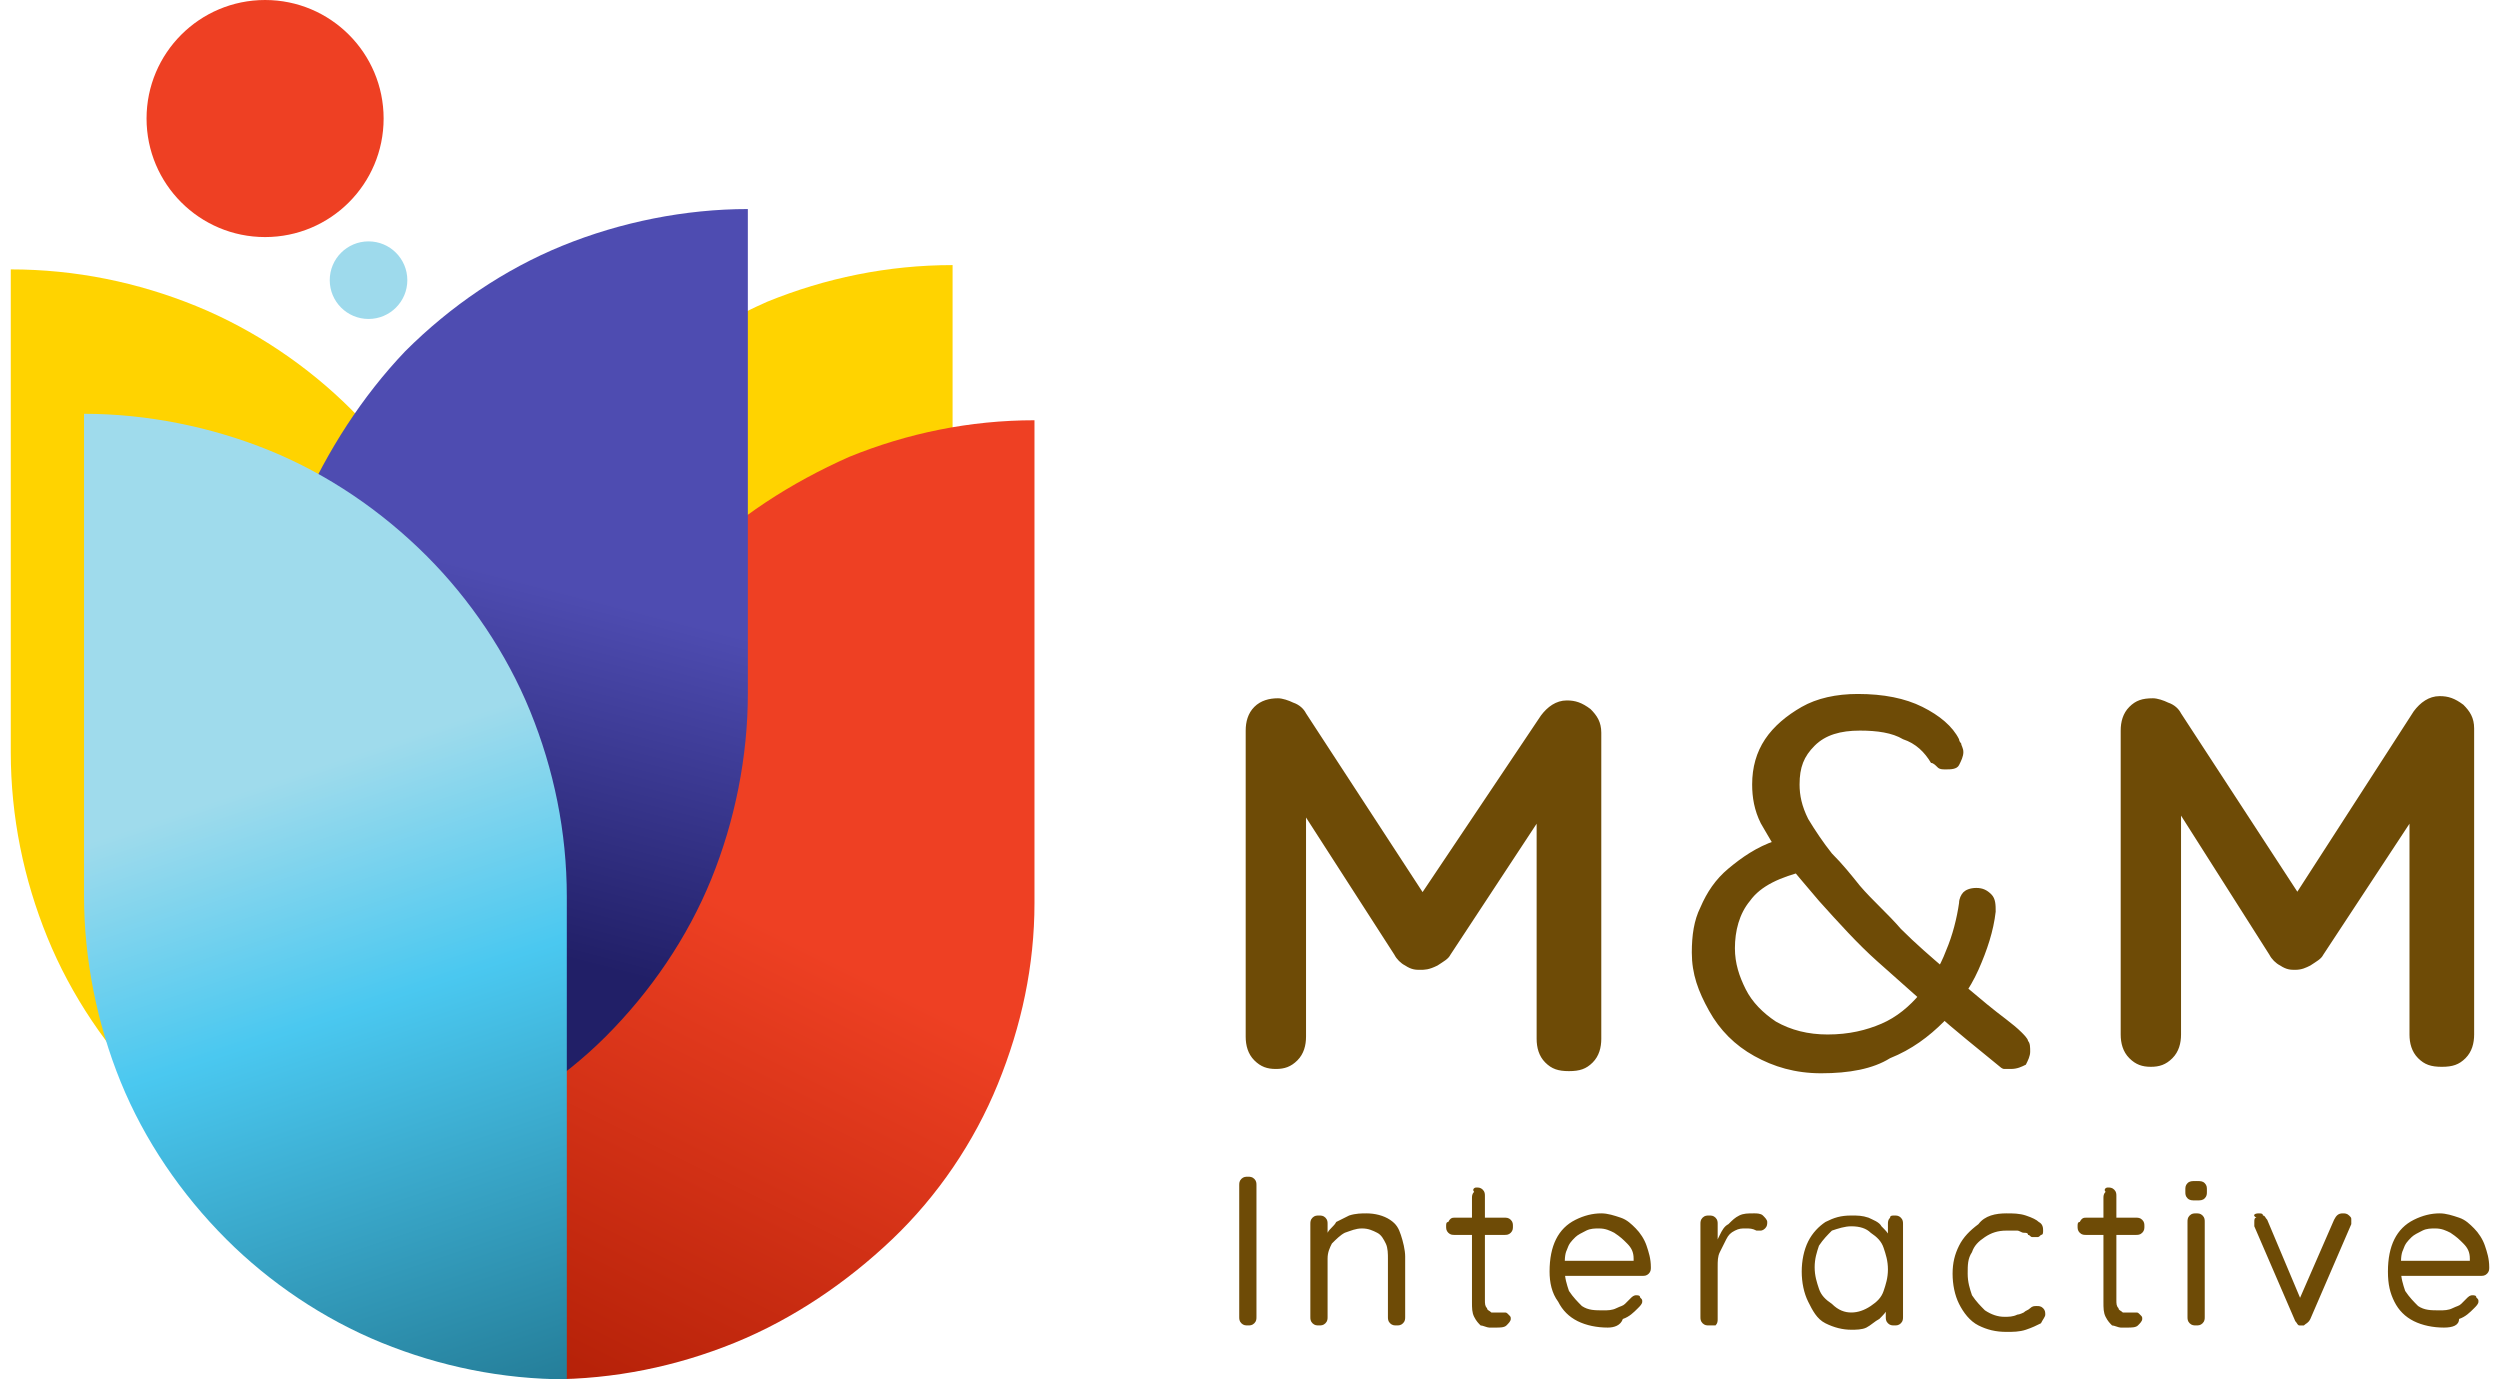
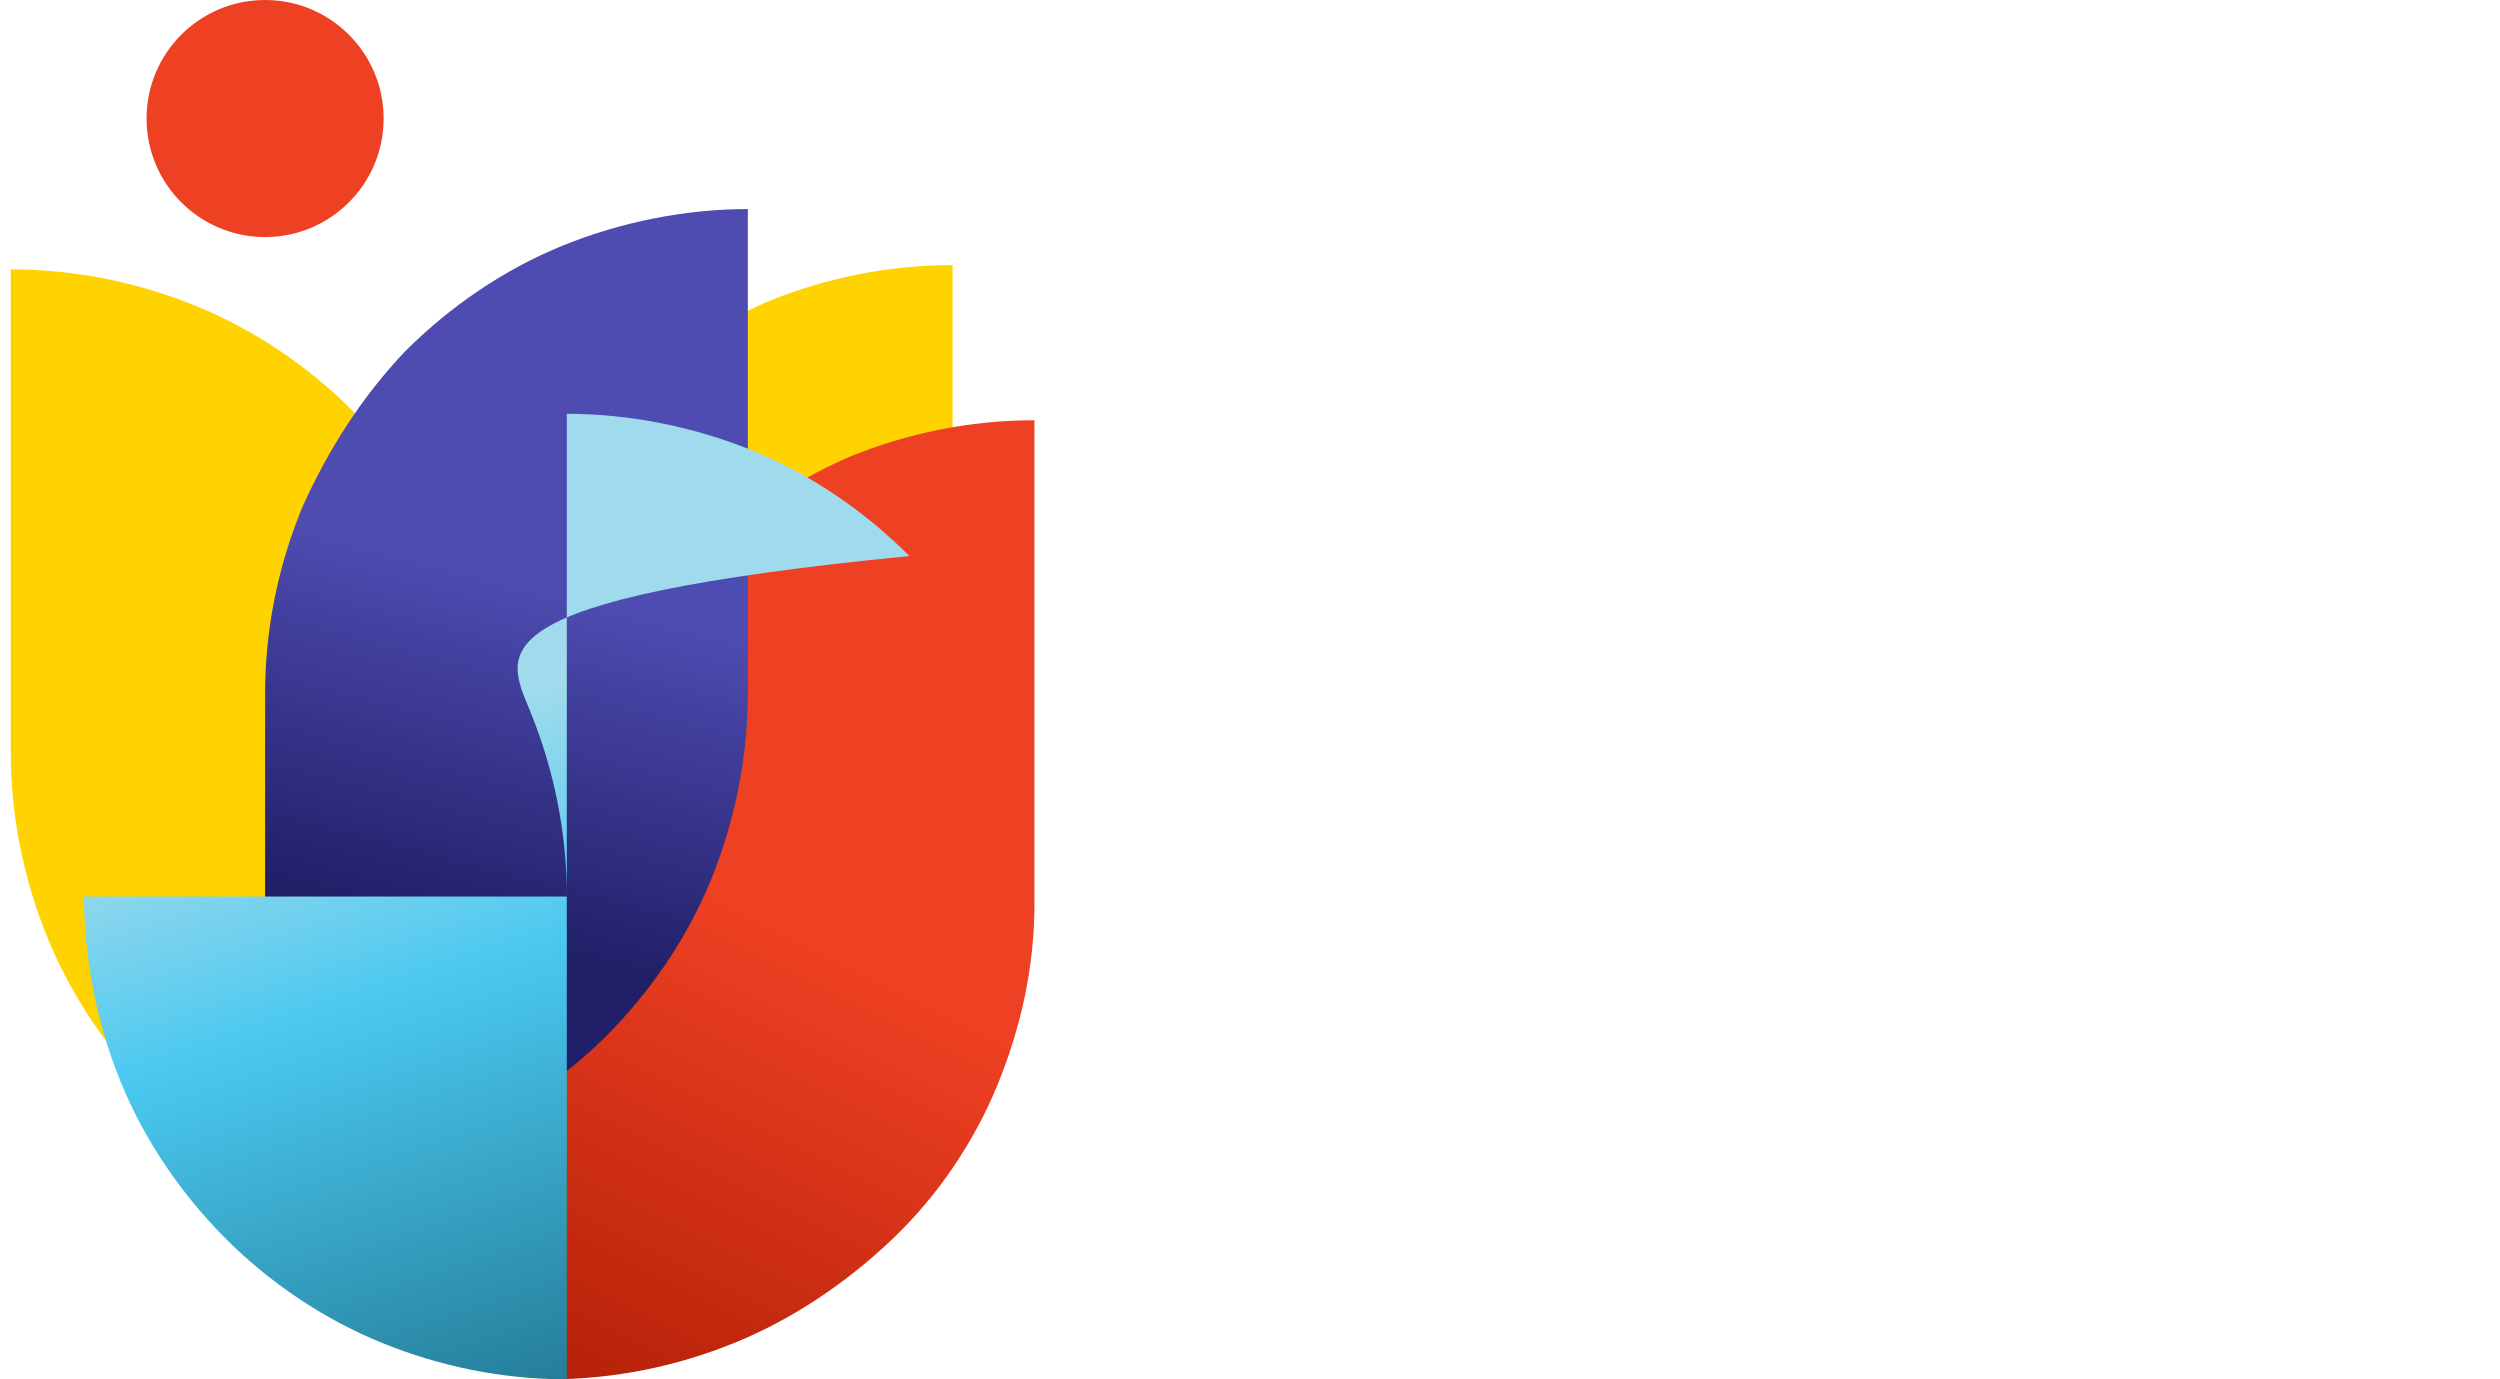
<svg xmlns="http://www.w3.org/2000/svg" version="1.1" id="Layer_1" x="0px" y="0px" width="116px" height="64px" viewBox="0 0 116 64" style="enable-background:new 0 0 116 64;" xml:space="preserve">
  <style type="text/css">
	.st0{fill-rule:evenodd;clip-rule:evenodd;fill:#FFD300;}
	.st1{fill-rule:evenodd;clip-rule:evenodd;fill:url(#SVGID_1_);}
	.st2{fill-rule:evenodd;clip-rule:evenodd;fill:url(#SVGID_00000168114209447668817550000012572558448916592526_);}
	.st3{fill-rule:evenodd;clip-rule:evenodd;fill:url(#SVGID_00000026861080857220669410000018113621823205613734_);}
	.st4{fill:#EE4023;}
	.st5{fill:#9EDAEC;}
	.st6{fill:#6E4B06;}
</style>
  <g>
    <path class="st0" d="M9.1,14.2c-2.7-1.1-5.6-1.7-8.6-1.7v22.4h22.4c0-2.9-0.6-5.9-1.7-8.6c-1.1-2.7-2.8-5.2-4.9-7.3   C14.3,17,11.8,15.3,9.1,14.2z M2.2,43.5c-1.1-2.7-1.7-5.6-1.7-8.6h22.4v22.4c-2.9,0-5.9-0.6-8.6-1.7c-2.7-1.1-5.2-2.8-7.3-4.9   C5,48.7,3.3,46.2,2.2,43.5z" />
    <path class="st0" d="M35.6,14c2.7-1.1,5.6-1.7,8.6-1.7v22.4H21.8c0-2.9,0.6-5.9,1.7-8.6c1.1-2.7,2.8-5.2,4.9-7.3   C30.4,16.8,32.9,15.2,35.6,14z M42.5,43.3c1.1-2.7,1.7-5.6,1.7-8.6H21.8v22.4c2.9,0,5.9-0.6,8.6-1.7c2.7-1.1,5.2-2.8,7.3-4.9   C39.7,48.5,41.3,46.1,42.5,43.3z" />
    <linearGradient id="SVGID_1_" gradientUnits="userSpaceOnUse" x1="25.761" y1="228.287" x2="36.029" y2="248.849" gradientTransform="matrix(1 0 0 -1 0 292)">
      <stop offset="0" style="stop-color:#B52108" />
      <stop offset="1" style="stop-color:#EE4023" />
    </linearGradient>
    <path class="st1" d="M34.1,62.3c-2.7,1.1-5.6,1.7-8.6,1.7V41.9h0c0,0,0-0.1,0-0.1v0h0c0-2.9,0.6-5.7,1.7-8.4   c1.1-2.7,2.8-5.2,4.9-7.3c2.1-2.1,4.6-3.7,7.3-4.9c2.7-1.1,5.6-1.7,8.6-1.7v22.3h0c0,0,0,0.1,0,0.1v0l0,0c0,2.9-0.6,5.7-1.7,8.4   c-1.1,2.7-2.8,5.2-4.9,7.2C39.3,59.5,36.8,61.2,34.1,62.3z" />
    <linearGradient id="SVGID_00000127009936865499180300000007399091854625192877_" gradientUnits="userSpaceOnUse" x1="20.732" y1="248.884" x2="25.374" y2="266.925" gradientTransform="matrix(1 0 0 -1 0 292)">
      <stop offset="0" style="stop-color:#211F67" />
      <stop offset="0.89" style="stop-color:#4E4CB1" />
    </linearGradient>
    <path style="fill-rule:evenodd;clip-rule:evenodd;fill:url(#SVGID_00000127009936865499180300000007399091854625192877_);" d="   M20.9,52.9c-2.7,1.1-5.6,1.7-8.6,1.7V32.2h22.4c0,2.9-0.6,5.9-1.7,8.6c-1.1,2.7-2.8,5.2-4.9,7.3C26.1,50.1,23.6,51.7,20.9,52.9z    M14,23.6c-1.1,2.7-1.7,5.6-1.7,8.6h22.4V9.7c-2.9,0-5.9,0.6-8.6,1.7c-2.7,1.1-5.2,2.8-7.3,4.9C16.8,18.4,15.2,20.9,14,23.6z" />
    <linearGradient id="SVGID_00000183937536656999518900000004127080090987360918_" gradientUnits="userSpaceOnUse" x1="23.54" y1="225.162" x2="12.331" y2="258.731" gradientTransform="matrix(1 0 0 -1 0 292)">
      <stop offset="0" style="stop-color:#217791" />
      <stop offset="0.599" style="stop-color:#4AC8F0" />
      <stop offset="0.917" style="stop-color:#9FDBEC" />
    </linearGradient>
-     <path style="fill-rule:evenodd;clip-rule:evenodd;fill:url(#SVGID_00000183937536656999518900000004127080090987360918_);" d="   M17.7,62.3c2.7,1.1,5.6,1.7,8.6,1.7V41.6H3.9c0,2.9,0.6,5.9,1.7,8.6c1.1,2.7,2.8,5.2,4.9,7.3C12.5,59.5,15,61.2,17.7,62.3z    M24.6,33c1.1,2.7,1.7,5.6,1.7,8.6H3.9V19.2c2.9,0,5.9,0.6,8.6,1.7c2.7,1.1,5.2,2.8,7.3,4.9C21.8,27.8,23.5,30.3,24.6,33z" />
+     <path style="fill-rule:evenodd;clip-rule:evenodd;fill:url(#SVGID_00000183937536656999518900000004127080090987360918_);" d="   M17.7,62.3c2.7,1.1,5.6,1.7,8.6,1.7V41.6H3.9c0,2.9,0.6,5.9,1.7,8.6c1.1,2.7,2.8,5.2,4.9,7.3C12.5,59.5,15,61.2,17.7,62.3z    M24.6,33c1.1,2.7,1.7,5.6,1.7,8.6V19.2c2.9,0,5.9,0.6,8.6,1.7c2.7,1.1,5.2,2.8,7.3,4.9C21.8,27.8,23.5,30.3,24.6,33z" />
    <circle class="st4" cx="12.3" cy="5.5" r="5.5" />
-     <circle class="st5" cx="17.1" cy="13" r="1.8" />
-     <path class="st6" d="M59.3,32.4c0.2,0,0.5,0.1,0.7,0.2c0.3,0.1,0.5,0.3,0.6,0.5l6,9.2l-1.2,0l6.1-9.1c0.3-0.4,0.7-0.7,1.2-0.7   c0.4,0,0.7,0.1,1.1,0.4c0.3,0.3,0.5,0.6,0.5,1.1v14.2c0,0.4-0.1,0.8-0.4,1.1c-0.3,0.3-0.6,0.4-1.1,0.4c-0.5,0-0.8-0.1-1.1-0.4   c-0.3-0.3-0.4-0.7-0.4-1.1V36.5l1,0.2l-5,7.6c-0.1,0.2-0.3,0.3-0.6,0.5C66.3,45,66.1,45,65.9,45c-0.2,0-0.4,0-0.7-0.2   c-0.2-0.1-0.4-0.3-0.5-0.5L60,37l0.6-1.3v12.4c0,0.4-0.1,0.8-0.4,1.1c-0.3,0.3-0.6,0.4-1,0.4c-0.4,0-0.7-0.1-1-0.4   c-0.3-0.3-0.4-0.7-0.4-1.1V33.9c0-0.4,0.1-0.8,0.4-1.1C58.5,32.5,58.9,32.4,59.3,32.4z M84.5,49.8c-1.2,0-2.2-0.3-3.1-0.8   c-0.9-0.5-1.6-1.2-2.1-2.1c-0.5-0.9-0.8-1.7-0.8-2.7c0-0.8,0.1-1.5,0.4-2.1c0.3-0.7,0.7-1.3,1.3-1.8c0.6-0.5,1.3-1,2.2-1.3l1.4,1.4   c-1.2,0.3-2.1,0.7-2.6,1.4c-0.5,0.6-0.7,1.4-0.7,2.2c0,0.7,0.2,1.3,0.5,1.9c0.3,0.6,0.8,1.1,1.4,1.5c0.7,0.4,1.5,0.6,2.4,0.6   c1,0,1.8-0.2,2.5-0.5c0.7-0.3,1.3-0.8,1.8-1.4c0.5-0.6,0.9-1.2,1.2-2c0.3-0.7,0.5-1.5,0.6-2.2c0-0.2,0.1-0.4,0.2-0.5   c0.1-0.1,0.3-0.2,0.6-0.2c0.3,0,0.5,0.1,0.7,0.3c0.2,0.2,0.2,0.5,0.2,0.8c-0.1,0.9-0.4,1.8-0.8,2.7c-0.4,0.9-1,1.7-1.6,2.4   c-0.7,0.7-1.5,1.3-2.5,1.7C86.9,49.6,85.8,49.8,84.5,49.8z M93.3,49.6c-0.1,0-0.2,0-0.3,0c-0.1,0-0.2-0.1-0.2-0.1   c-1.1-0.9-2.1-1.7-3-2.5c-0.9-0.8-1.8-1.6-2.7-2.4c-0.9-0.8-1.8-1.8-2.7-2.8c-0.6-0.7-1.1-1.3-1.6-1.9c-0.5-0.6-0.8-1.2-1.1-1.7   c-0.3-0.6-0.4-1.2-0.4-1.8c0-0.8,0.2-1.5,0.6-2.1c0.4-0.6,1-1.1,1.7-1.5c0.7-0.4,1.6-0.6,2.6-0.6c1.2,0,2.2,0.2,3,0.6   c0.8,0.4,1.4,0.9,1.7,1.5c0,0,0,0.1,0.1,0.2c0,0.1,0.1,0.2,0.1,0.4c0,0.2-0.1,0.4-0.2,0.6c-0.1,0.2-0.4,0.2-0.6,0.2   c-0.2,0-0.3,0-0.4-0.1c-0.1-0.1-0.2-0.2-0.3-0.2c-0.3-0.5-0.7-0.9-1.3-1.1c-0.5-0.3-1.2-0.4-2-0.4c-0.9,0-1.6,0.2-2.1,0.7   c-0.5,0.5-0.7,1-0.7,1.8c0,0.5,0.1,1,0.4,1.6c0.3,0.5,0.7,1.1,1.1,1.6c0.5,0.5,0.9,1,1.3,1.5c0.6,0.7,1.3,1.3,1.9,2   c0.7,0.7,1.4,1.3,2.1,1.9c0.7,0.6,1.3,1.1,1.9,1.6c0.6,0.5,1.2,0.9,1.6,1.3c0.1,0.1,0.3,0.3,0.3,0.4c0.1,0.1,0.1,0.3,0.1,0.5   c0,0.2-0.1,0.4-0.2,0.6C93.8,49.5,93.6,49.6,93.3,49.6z M99.9,32.4c0.2,0,0.5,0.1,0.7,0.2c0.3,0.1,0.5,0.3,0.6,0.5l6,9.2l-1.2,0   L112,33c0.3-0.4,0.7-0.7,1.2-0.7c0.4,0,0.7,0.1,1.1,0.4c0.3,0.3,0.5,0.6,0.5,1.1v14.2c0,0.4-0.1,0.8-0.4,1.1   c-0.3,0.3-0.6,0.4-1.1,0.4c-0.5,0-0.8-0.1-1.1-0.4c-0.3-0.3-0.4-0.7-0.4-1.1V36.5l1,0.2l-5,7.6c-0.1,0.2-0.3,0.3-0.6,0.5   c-0.2,0.1-0.4,0.2-0.7,0.2c-0.2,0-0.4,0-0.7-0.2c-0.2-0.1-0.4-0.3-0.5-0.5l-4.7-7.4l0.6-1.3v12.4c0,0.4-0.1,0.8-0.4,1.1   c-0.3,0.3-0.6,0.4-1,0.4c-0.4,0-0.7-0.1-1-0.4c-0.3-0.3-0.4-0.7-0.4-1.1V33.9c0-0.4,0.1-0.8,0.4-1.1C99.1,32.5,99.4,32.4,99.9,32.4   z M58.3,61.1c0,0.1,0,0.2-0.1,0.3c-0.1,0.1-0.2,0.1-0.3,0.1c-0.1,0-0.2,0-0.3-0.1c-0.1-0.1-0.1-0.2-0.1-0.3V55c0-0.1,0-0.2,0.1-0.3   c0.1-0.1,0.2-0.1,0.3-0.1c0.1,0,0.2,0,0.3,0.1c0.1,0.1,0.1,0.2,0.1,0.3V61.1z M63.4,56.3c0.4,0,0.8,0.1,1.1,0.3   c0.3,0.2,0.4,0.4,0.5,0.7c0.1,0.3,0.2,0.7,0.2,1v2.8c0,0.1,0,0.2-0.1,0.3c-0.1,0.1-0.2,0.1-0.3,0.1s-0.2,0-0.3-0.1   c-0.1-0.1-0.1-0.2-0.1-0.3v-2.7c0-0.2,0-0.5-0.1-0.7c-0.1-0.2-0.2-0.4-0.4-0.5c-0.2-0.1-0.4-0.2-0.7-0.2c-0.3,0-0.5,0.1-0.8,0.2   c-0.2,0.1-0.4,0.3-0.6,0.5c-0.1,0.2-0.2,0.4-0.2,0.7v2.7c0,0.1,0,0.2-0.1,0.3c-0.1,0.1-0.2,0.1-0.3,0.1s-0.2,0-0.3-0.1   c-0.1-0.1-0.1-0.2-0.1-0.3v-4.3c0-0.1,0-0.2,0.1-0.3c0.1-0.1,0.2-0.1,0.3-0.1c0.1,0,0.2,0,0.3,0.1c0.1,0.1,0.1,0.2,0.1,0.3v0.7   l-0.2,0.2c0-0.2,0.1-0.3,0.2-0.5c0.1-0.2,0.3-0.3,0.4-0.5c0.2-0.1,0.4-0.2,0.6-0.3C62.9,56.3,63.2,56.3,63.4,56.3z M67.5,56.5h2.3   c0.1,0,0.2,0,0.3,0.1c0.1,0.1,0.1,0.2,0.1,0.3c0,0.1,0,0.2-0.1,0.3c-0.1,0.1-0.2,0.1-0.3,0.1h-2.3c-0.1,0-0.2,0-0.3-0.1   c-0.1-0.1-0.1-0.2-0.1-0.3c0-0.1,0-0.2,0.1-0.2C67.3,56.5,67.4,56.5,67.5,56.5z M68.5,55.1c0.1,0,0.2,0,0.3,0.1   c0.1,0.1,0.1,0.2,0.1,0.3v4.8c0,0.2,0,0.3,0.1,0.4c0,0.1,0.1,0.1,0.2,0.2c0.1,0,0.2,0,0.2,0c0.1,0,0.1,0,0.2,0c0.1,0,0.1,0,0.2,0   s0.1,0,0.2,0.1c0.1,0.1,0.1,0.1,0.1,0.2c0,0.1-0.1,0.2-0.2,0.3c-0.1,0.1-0.3,0.1-0.5,0.1c-0.1,0-0.2,0-0.3,0   c-0.1,0-0.3-0.1-0.4-0.1c-0.1-0.1-0.2-0.2-0.3-0.4c-0.1-0.2-0.1-0.4-0.1-0.7v-4.8c0-0.1,0-0.2,0.1-0.3   C68.3,55.2,68.4,55.1,68.5,55.1z M74.6,61.6c-0.5,0-1-0.1-1.4-0.3c-0.4-0.2-0.7-0.5-0.9-0.9C72,60,71.9,59.5,71.9,59   c0-0.6,0.1-1.1,0.3-1.5c0.2-0.4,0.5-0.7,0.9-0.9c0.4-0.2,0.8-0.3,1.2-0.3c0.3,0,0.6,0.1,0.9,0.2c0.3,0.1,0.5,0.3,0.7,0.5   c0.2,0.2,0.4,0.5,0.5,0.8c0.1,0.3,0.2,0.6,0.2,1c0,0.1,0,0.2-0.1,0.3c-0.1,0.1-0.2,0.1-0.3,0.1h-3.9l-0.2-0.7H76l-0.2,0.1v-0.2   c0-0.3-0.1-0.5-0.3-0.7c-0.2-0.2-0.3-0.3-0.6-0.5c-0.2-0.1-0.4-0.2-0.7-0.2c-0.2,0-0.4,0-0.6,0.1c-0.2,0.1-0.4,0.2-0.5,0.3   c-0.2,0.2-0.3,0.3-0.4,0.6c-0.1,0.2-0.1,0.5-0.1,0.9c0,0.4,0.1,0.7,0.2,1c0.2,0.3,0.4,0.5,0.6,0.7c0.3,0.2,0.6,0.2,1,0.2   c0.2,0,0.4,0,0.6-0.1c0.2-0.1,0.3-0.1,0.4-0.2c0.1-0.1,0.2-0.2,0.3-0.3c0.1-0.1,0.2-0.1,0.2-0.1c0.1,0,0.2,0,0.2,0.1   c0.1,0.1,0.1,0.1,0.1,0.2c0,0.1-0.1,0.2-0.2,0.3c-0.2,0.2-0.4,0.4-0.7,0.5C75.2,61.5,74.9,61.6,74.6,61.6z M79.3,61.5   c-0.1,0-0.2,0-0.3-0.1c-0.1-0.1-0.1-0.2-0.1-0.3v-4.3c0-0.1,0-0.2,0.1-0.3c0.1-0.1,0.2-0.1,0.3-0.1c0.1,0,0.2,0,0.3,0.1   c0.1,0.1,0.1,0.2,0.1,0.3v1.3l-0.1-0.2c0-0.2,0.1-0.4,0.2-0.6c0.1-0.2,0.2-0.4,0.4-0.5c0.2-0.2,0.3-0.3,0.5-0.4   c0.2-0.1,0.4-0.1,0.7-0.1c0.1,0,0.3,0,0.4,0.1c0.1,0.1,0.2,0.2,0.2,0.3c0,0.1,0,0.2-0.1,0.3c-0.1,0.1-0.2,0.1-0.2,0.1   c-0.1,0-0.2,0-0.2,0C81.3,57,81.2,57,81,57c-0.2,0-0.3,0-0.5,0.1c-0.2,0.1-0.3,0.2-0.4,0.4c-0.1,0.2-0.2,0.4-0.3,0.6   c-0.1,0.2-0.1,0.4-0.1,0.7v2.4c0,0.1,0,0.2-0.1,0.3C79.5,61.5,79.4,61.5,79.3,61.5z M87.9,56.4c0.1,0,0.2,0,0.3,0.1   c0.1,0.1,0.1,0.2,0.1,0.3v4.3c0,0.1,0,0.2-0.1,0.3c-0.1,0.1-0.2,0.1-0.3,0.1c-0.1,0-0.2,0-0.3-0.1c-0.1-0.1-0.1-0.2-0.1-0.3v-0.9   l0.2,0c0,0.1,0,0.3-0.1,0.5c-0.1,0.2-0.2,0.3-0.4,0.5c-0.2,0.1-0.4,0.3-0.6,0.4c-0.2,0.1-0.5,0.1-0.7,0.1c-0.4,0-0.8-0.1-1.2-0.3   c-0.4-0.2-0.6-0.6-0.8-1c-0.2-0.4-0.3-0.9-0.3-1.4c0-0.5,0.1-1,0.3-1.4c0.2-0.4,0.5-0.7,0.8-0.9c0.4-0.2,0.7-0.3,1.2-0.3   c0.3,0,0.5,0,0.8,0.1c0.2,0.1,0.5,0.2,0.6,0.4c0.2,0.2,0.3,0.3,0.4,0.5c0.1,0.2,0.2,0.4,0.2,0.6l-0.3-0.1v-1.1c0-0.1,0-0.2,0.1-0.3   C87.7,56.4,87.8,56.4,87.9,56.4z M85.9,60.9c0.3,0,0.6-0.1,0.9-0.3c0.3-0.2,0.5-0.4,0.6-0.7c0.1-0.3,0.2-0.6,0.2-1   c0-0.4-0.1-0.7-0.2-1c-0.1-0.3-0.3-0.5-0.6-0.7c-0.2-0.2-0.5-0.3-0.9-0.3c-0.3,0-0.6,0.1-0.9,0.2c-0.2,0.2-0.4,0.4-0.6,0.7   c-0.1,0.3-0.2,0.6-0.2,1c0,0.4,0.1,0.7,0.2,1c0.1,0.3,0.3,0.5,0.6,0.7C85.3,60.8,85.6,60.9,85.9,60.9z M93.1,56.3   c0.3,0,0.6,0,0.9,0.1c0.3,0.1,0.5,0.2,0.6,0.3c0.2,0.1,0.2,0.3,0.2,0.4c0,0.1,0,0.2-0.1,0.2c-0.1,0.1-0.1,0.1-0.2,0.1   c-0.1,0-0.2,0-0.2,0c-0.1,0-0.1-0.1-0.2-0.1c0-0.1-0.1-0.1-0.2-0.1c-0.1,0-0.2-0.1-0.3-0.1c-0.2,0-0.3,0-0.5,0   c-0.4,0-0.7,0.1-1,0.3c-0.3,0.2-0.5,0.4-0.6,0.7c-0.2,0.3-0.2,0.6-0.2,1c0,0.4,0.1,0.7,0.2,1c0.2,0.3,0.4,0.5,0.6,0.7   c0.3,0.2,0.6,0.3,0.9,0.3c0.2,0,0.4,0,0.6-0.1c0.1,0,0.3-0.1,0.3-0.1c0.1-0.1,0.2-0.1,0.3-0.2c0.1-0.1,0.2-0.1,0.3-0.1   c0.1,0,0.2,0,0.3,0.1c0.1,0.1,0.1,0.2,0.1,0.3c0,0.1-0.1,0.2-0.2,0.4c-0.2,0.1-0.4,0.2-0.7,0.3c-0.3,0.1-0.6,0.1-0.9,0.1   c-0.5,0-0.9-0.1-1.3-0.3c-0.4-0.2-0.7-0.6-0.9-1c-0.2-0.4-0.3-0.9-0.3-1.4c0-0.5,0.1-0.9,0.3-1.3c0.2-0.4,0.5-0.7,0.9-1   C92.1,56.4,92.6,56.3,93.1,56.3z M96.8,56.5h2.3c0.1,0,0.2,0,0.3,0.1c0.1,0.1,0.1,0.2,0.1,0.3c0,0.1,0,0.2-0.1,0.3   c-0.1,0.1-0.2,0.1-0.3,0.1h-2.3c-0.1,0-0.2,0-0.3-0.1c-0.1-0.1-0.1-0.2-0.1-0.3c0-0.1,0-0.2,0.1-0.2C96.6,56.5,96.7,56.5,96.8,56.5   z M97.8,55.1c0.1,0,0.2,0,0.3,0.1c0.1,0.1,0.1,0.2,0.1,0.3v4.8c0,0.2,0,0.3,0.1,0.4c0,0.1,0.1,0.1,0.2,0.2c0.1,0,0.2,0,0.2,0   c0.1,0,0.1,0,0.2,0c0.1,0,0.1,0,0.2,0c0.1,0,0.1,0,0.2,0.1c0.1,0.1,0.1,0.1,0.1,0.2c0,0.1-0.1,0.2-0.2,0.3   c-0.1,0.1-0.3,0.1-0.5,0.1c-0.1,0-0.2,0-0.3,0c-0.1,0-0.3-0.1-0.4-0.1c-0.1-0.1-0.2-0.2-0.3-0.4c-0.1-0.2-0.1-0.4-0.1-0.7v-4.8   c0-0.1,0-0.2,0.1-0.3C97.6,55.2,97.7,55.1,97.8,55.1z M102.3,61.1c0,0.1,0,0.2-0.1,0.3c-0.1,0.1-0.2,0.1-0.3,0.1   c-0.1,0-0.2,0-0.3-0.1c-0.1-0.1-0.1-0.2-0.1-0.3v-4.4c0-0.1,0-0.2,0.1-0.3c0.1-0.1,0.2-0.1,0.3-0.1s0.2,0,0.3,0.1   c0.1,0.1,0.1,0.2,0.1,0.3V61.1z M101.9,55.7c-0.2,0-0.3,0-0.4-0.1c-0.1-0.1-0.1-0.2-0.1-0.3v-0.1c0-0.1,0-0.2,0.1-0.3   c0.1-0.1,0.2-0.1,0.4-0.1s0.3,0,0.4,0.1c0.1,0.1,0.1,0.2,0.1,0.3v0.1c0,0.1,0,0.2-0.1,0.3C102.2,55.7,102.1,55.7,101.9,55.7z    M104.8,56.3c0.1,0,0.2,0,0.2,0.1c0.1,0,0.1,0.1,0.2,0.2l1.6,3.8l-0.2,0.1l1.7-3.9c0.1-0.2,0.2-0.3,0.4-0.3c0.1,0,0.2,0,0.3,0.1   c0.1,0.1,0.1,0.1,0.1,0.2c0,0,0,0.1,0,0.1c0,0,0,0.1,0,0.1l-1.9,4.4c-0.1,0.2-0.2,0.2-0.3,0.3c-0.1,0-0.2,0-0.2,0   c-0.1,0-0.1-0.1-0.2-0.2l-1.9-4.4c0,0,0-0.1,0-0.1c0,0,0-0.1,0-0.1c0-0.1,0-0.2,0.1-0.2C104.5,56.4,104.6,56.3,104.8,56.3z    M113.4,61.6c-0.5,0-1-0.1-1.4-0.3c-0.4-0.2-0.7-0.5-0.9-0.9c-0.2-0.4-0.3-0.8-0.3-1.4c0-0.6,0.1-1.1,0.3-1.5   c0.2-0.4,0.5-0.7,0.9-0.9c0.4-0.2,0.8-0.3,1.2-0.3c0.3,0,0.6,0.1,0.9,0.2c0.3,0.1,0.5,0.3,0.7,0.5c0.2,0.2,0.4,0.5,0.5,0.8   c0.1,0.3,0.2,0.6,0.2,1c0,0.1,0,0.2-0.1,0.3c-0.1,0.1-0.2,0.1-0.3,0.1h-3.9l-0.2-0.7h3.8l-0.2,0.1v-0.2c0-0.3-0.1-0.5-0.3-0.7   c-0.2-0.2-0.3-0.3-0.6-0.5c-0.2-0.1-0.4-0.2-0.7-0.2c-0.2,0-0.4,0-0.6,0.1c-0.2,0.1-0.4,0.2-0.5,0.3c-0.2,0.2-0.3,0.3-0.4,0.6   c-0.1,0.2-0.1,0.5-0.1,0.9c0,0.4,0.1,0.7,0.2,1c0.2,0.3,0.4,0.5,0.6,0.7c0.3,0.2,0.6,0.2,1,0.2c0.2,0,0.4,0,0.6-0.1   c0.2-0.1,0.3-0.1,0.4-0.2c0.1-0.1,0.2-0.2,0.3-0.3c0.1-0.1,0.2-0.1,0.2-0.1c0.1,0,0.2,0,0.2,0.1c0.1,0.1,0.1,0.1,0.1,0.2   c0,0.1-0.1,0.2-0.2,0.3c-0.2,0.2-0.4,0.4-0.7,0.5C114.1,61.5,113.8,61.6,113.4,61.6z" />
  </g>
</svg>